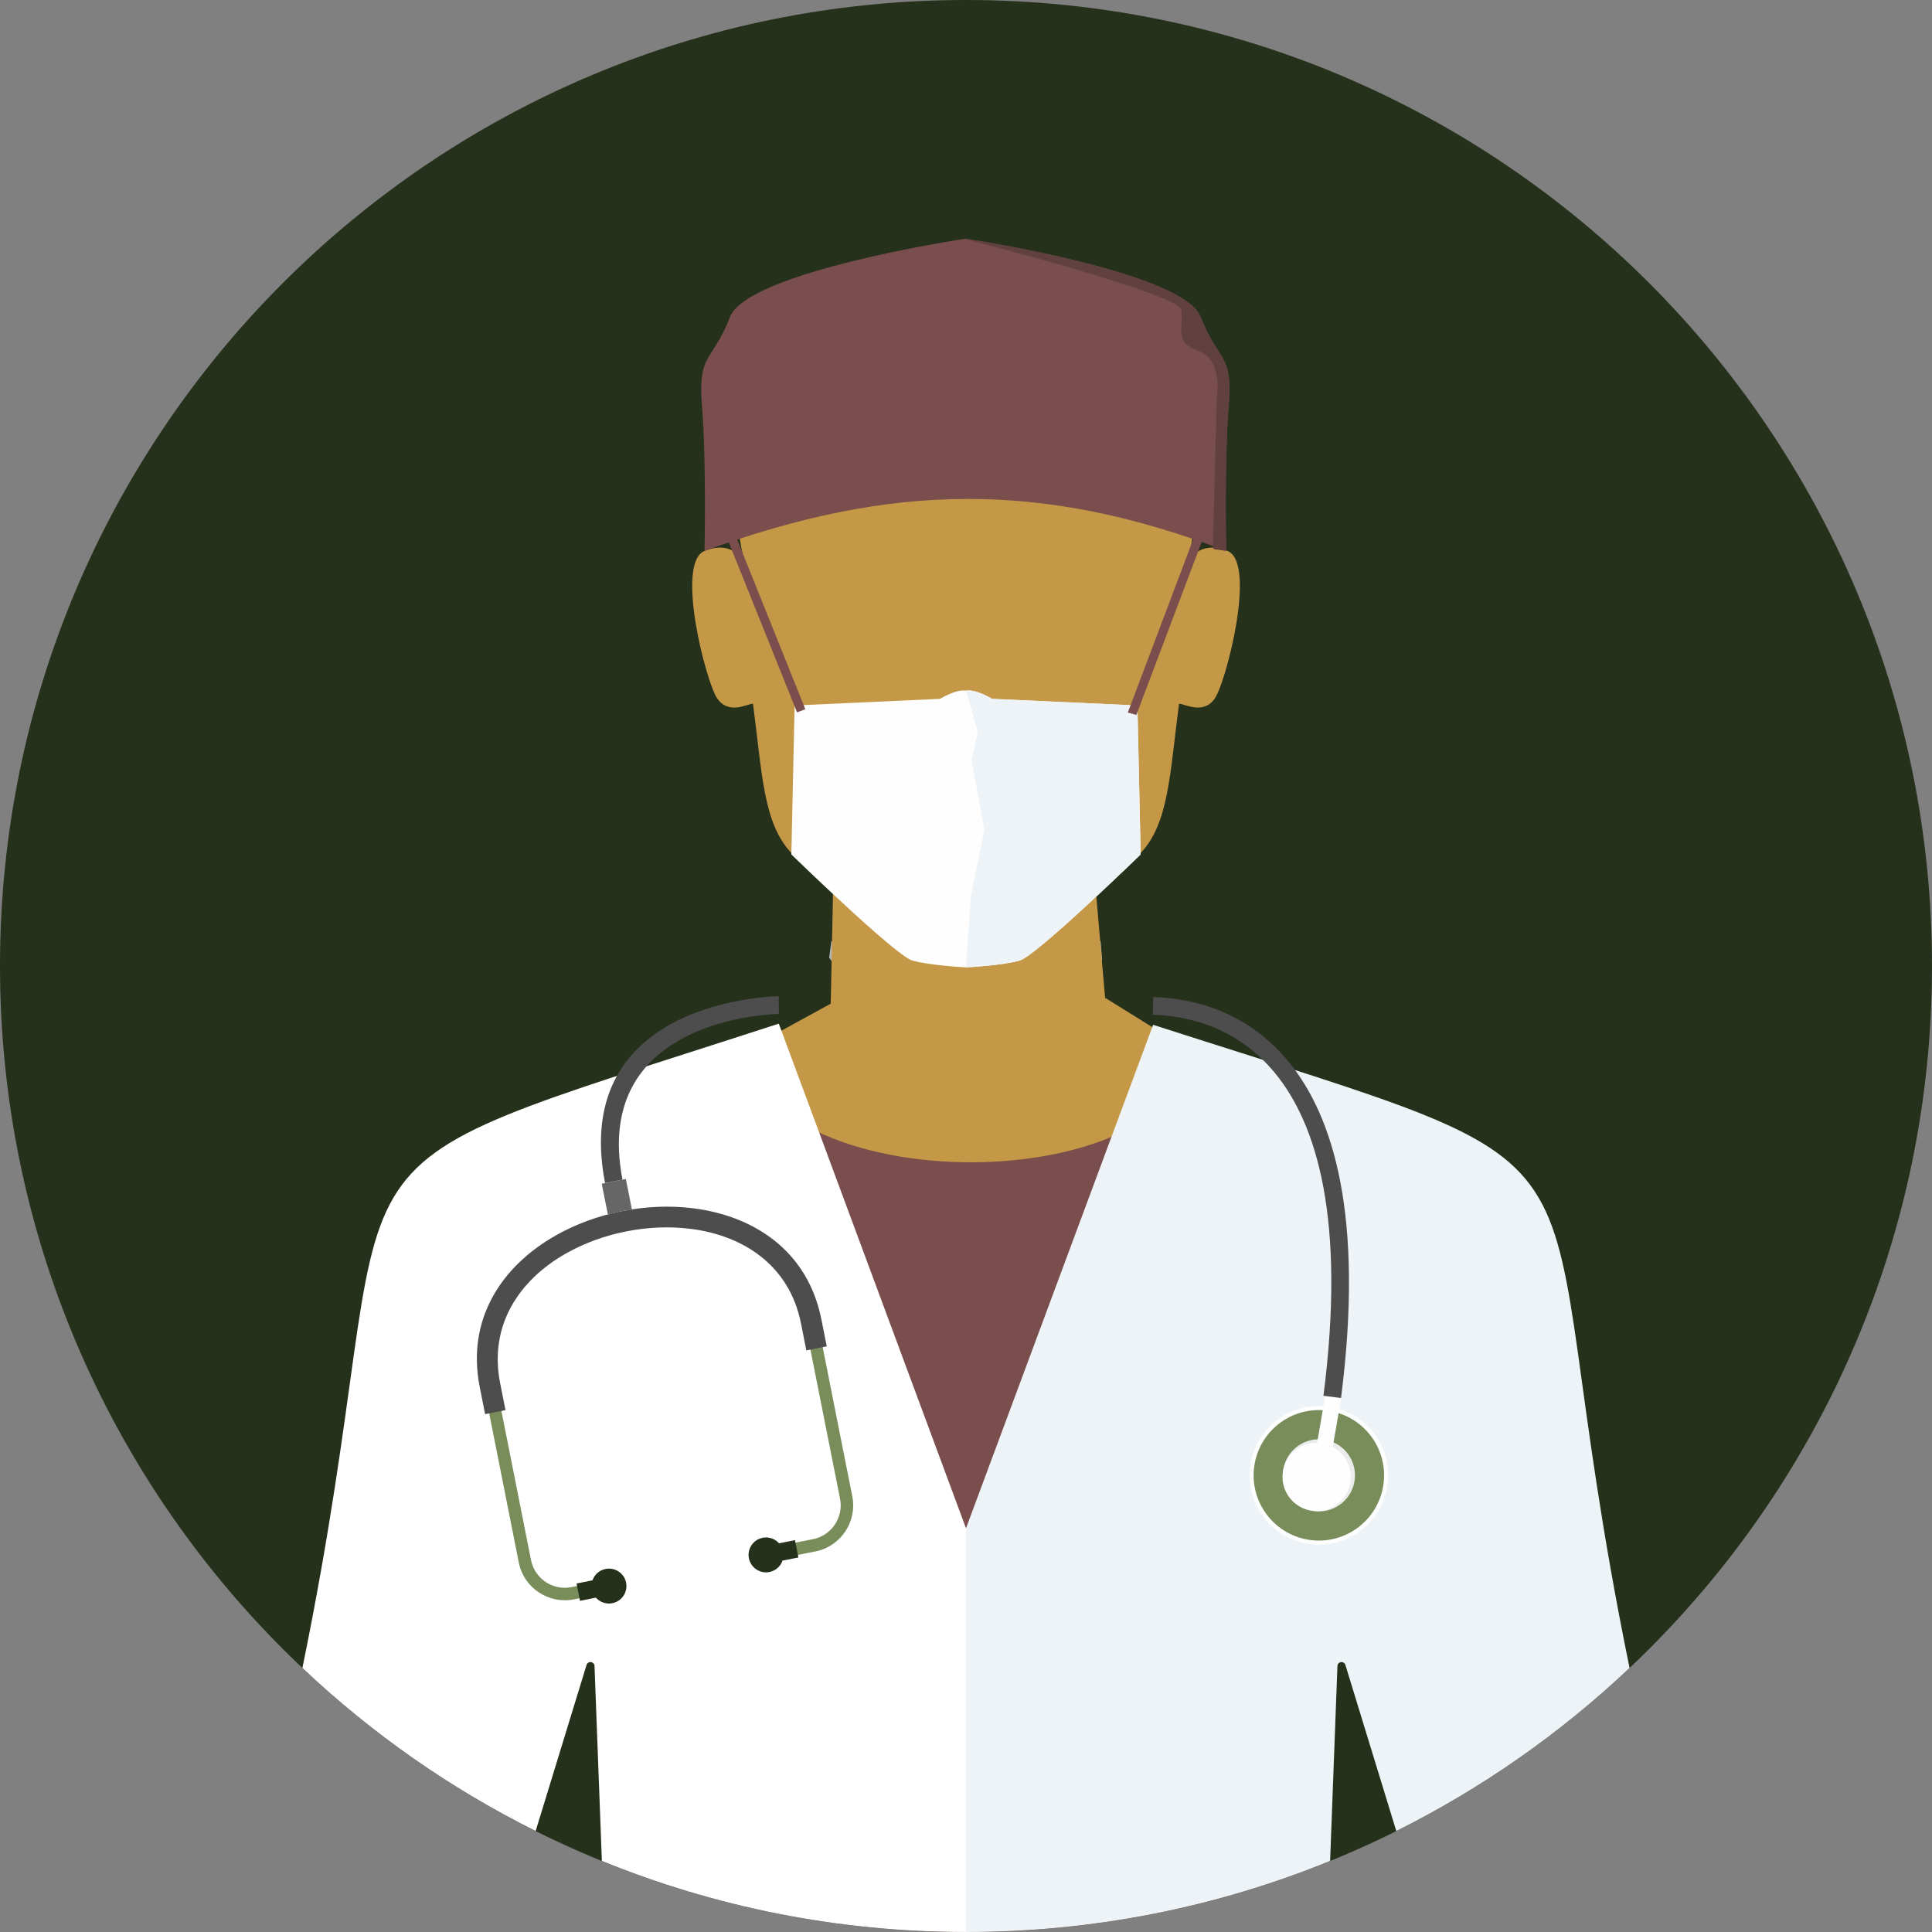
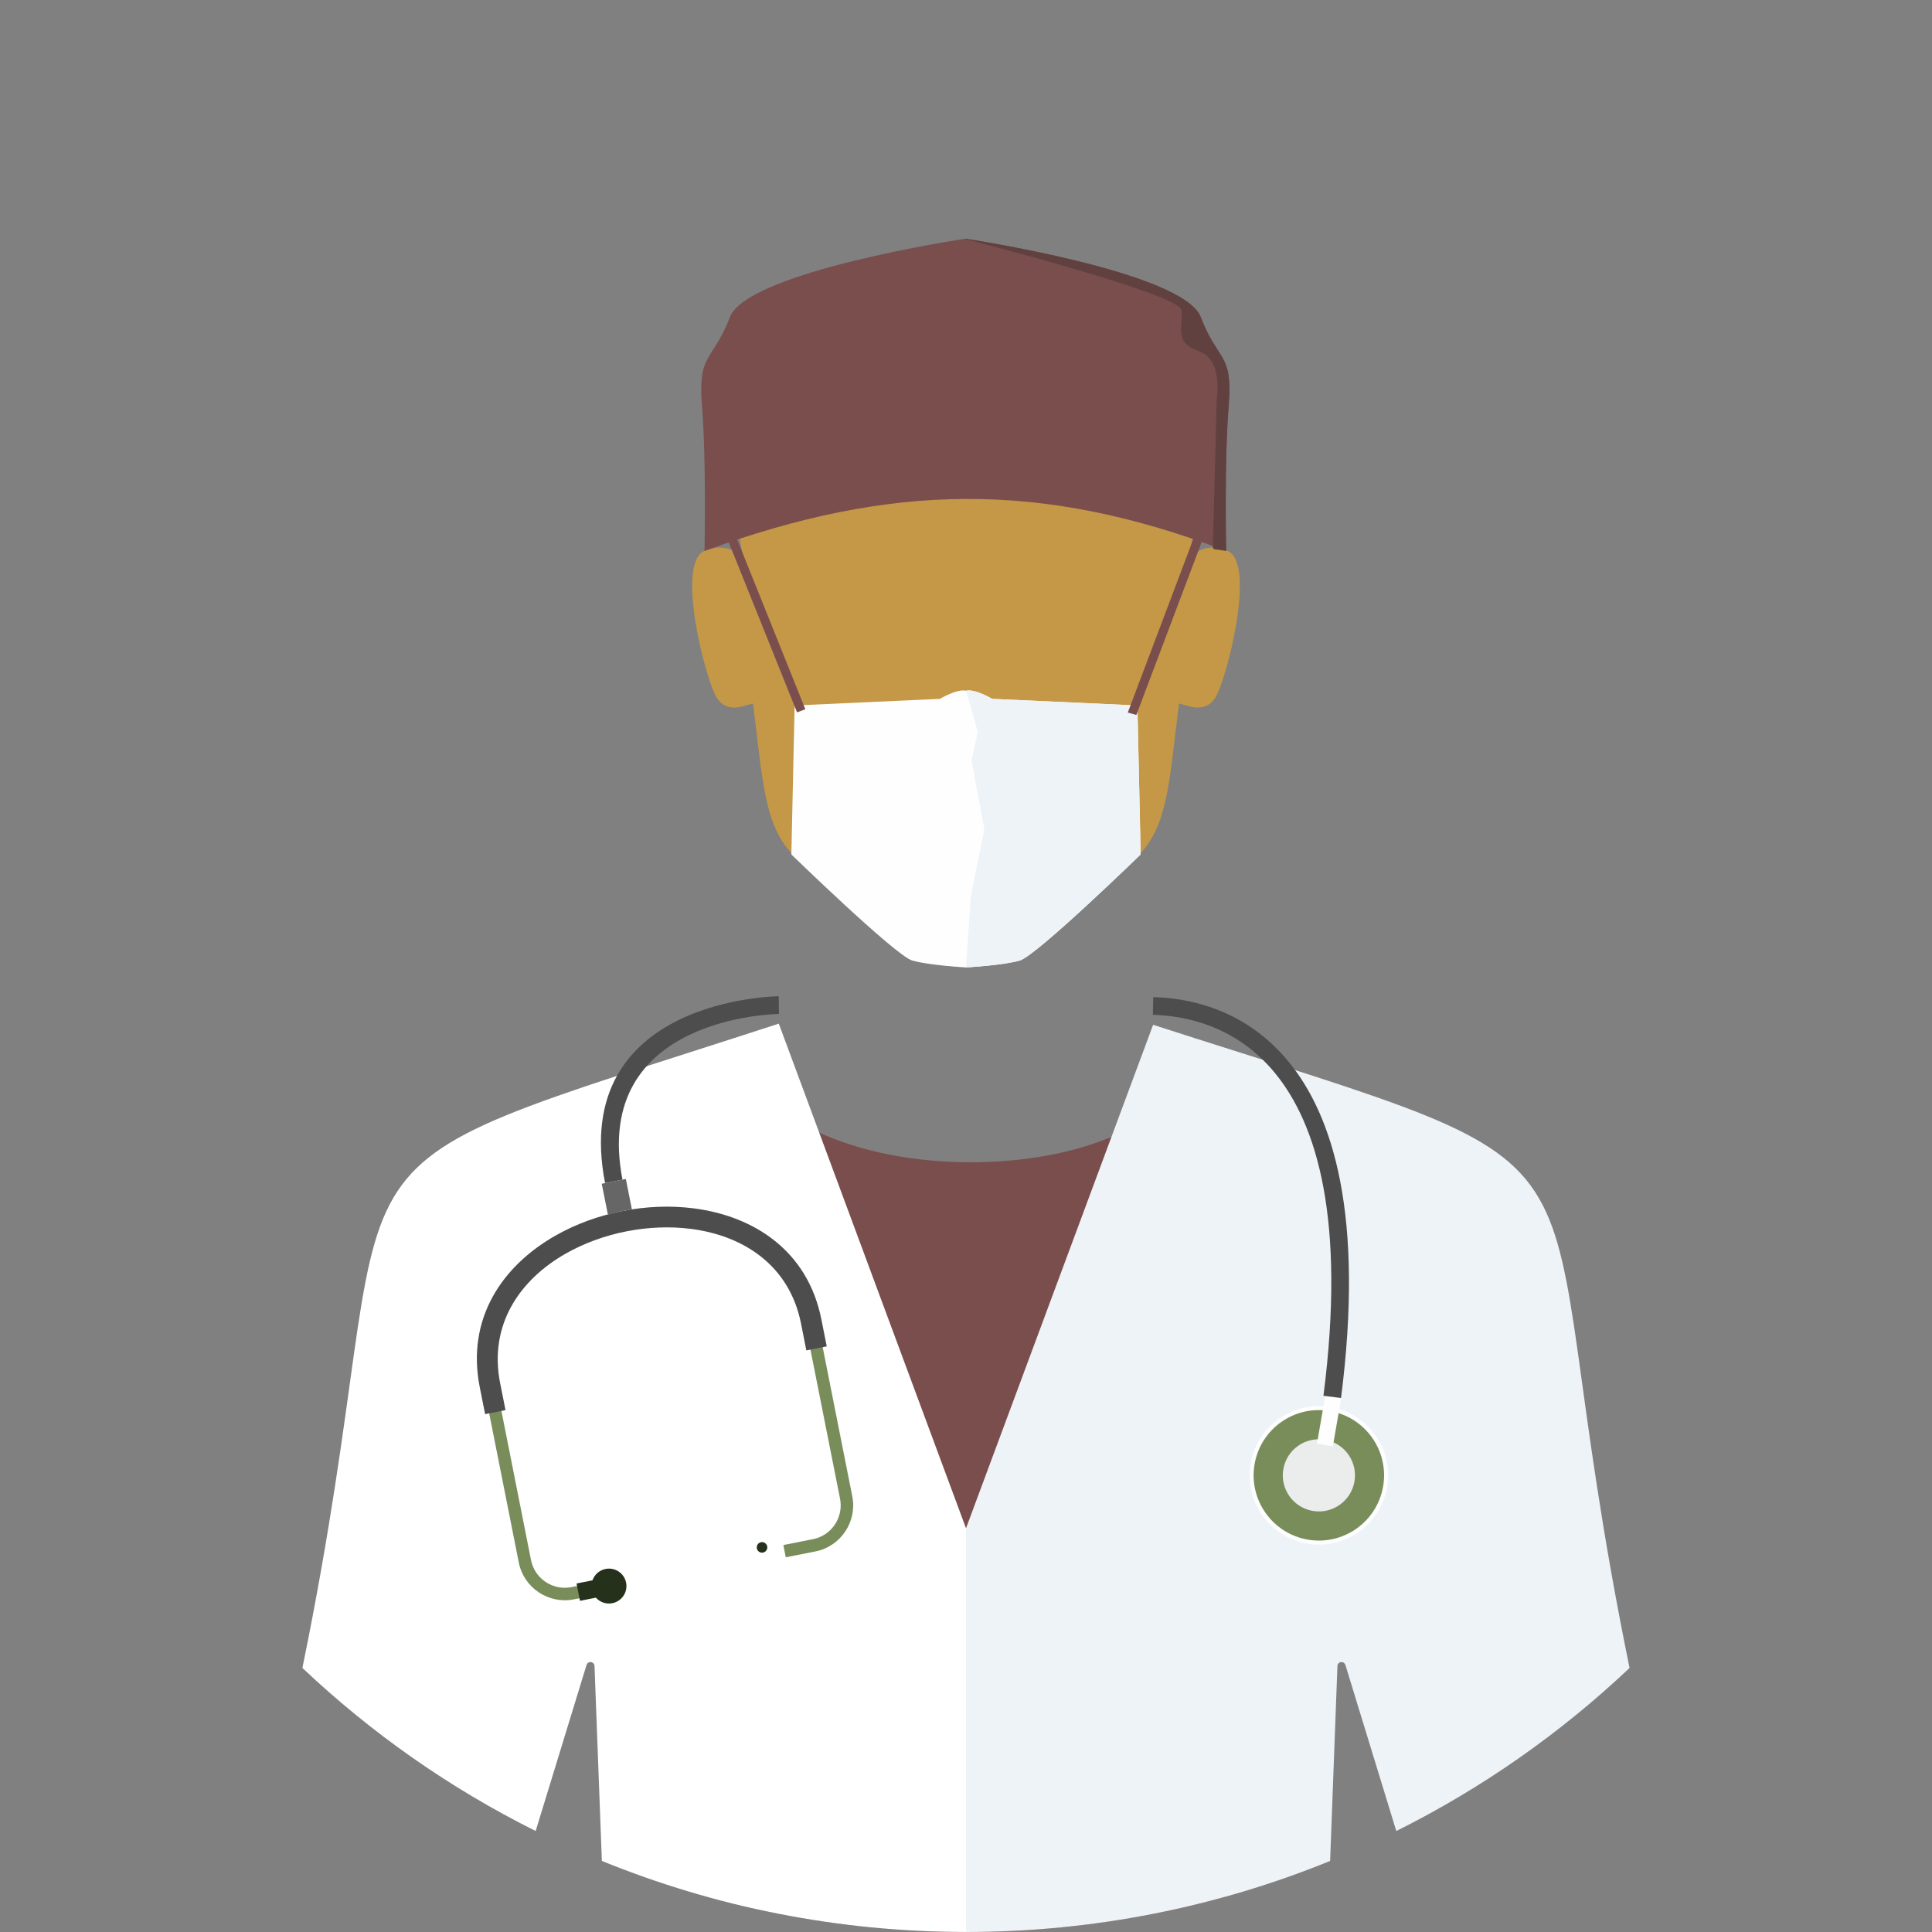
<svg xmlns="http://www.w3.org/2000/svg" width="256" height="256" viewBox="0 0 256 256" fill="none">
  <rect x="0" y="0" width="256" height="256" fill="#808080" stroke="none" />
  <g clip-path="url(#clip0_2354_949)">
-     <path d="M128 256C198.692 256 256 198.692 256 128C256 57.307 198.692 0 128 0C57.307 0 0 57.307 0 128C0 198.692 57.307 256 128 256Z" fill="#26311C" />
-     <path d="M110.16 124.716C122.054 124.716 133.945 124.716 145.838 124.716L146.032 127.155L128.596 153.585L109.867 126.891L110.158 124.716H110.16Z" fill="#B3B3B3" />
-     <path d="M110.385 118.083L110.076 132.993L84.781 146.826V197.528H127.364H169.94V146.826L146.431 132.214L145.14 117.307L110.386 118.086V118.083H110.385Z" fill="#C49846" />
    <path d="M98.702 74.607C98.702 74.607 97.252 71.42 93.358 72.999C89.465 74.577 93.534 90.325 95.021 92.523C96.508 94.719 98.903 93.325 99.776 93.237C101.016 102.624 101.127 109.095 104.885 113.053C108.443 116.801 116.593 124.441 120.886 127.103C123.794 127.718 125.962 128.078 128.004 128.186C130.043 128.078 132.214 127.718 135.121 127.103C139.414 124.44 147.564 116.801 151.123 113.053C154.88 109.095 154.991 102.627 156.231 93.237C157.104 93.325 159.497 94.719 160.986 92.523C162.473 90.327 166.545 74.579 162.649 72.999C158.756 71.42 157.305 74.607 157.305 74.607C157.305 74.607 161.155 62.24 154.312 50.068C149.624 41.724 138.929 37.398 128.006 37.08C117.083 37.396 106.388 41.724 101.7 50.068C94.858 62.24 98.707 74.607 98.707 74.607H98.702Z" fill="#C49846" />
    <path d="M97.673 137.38C100.395 159.871 158.188 159.234 158.322 137.383L177.328 169.689L162.276 251.351C151.364 254.377 139.873 256 127.998 256C118.312 256 108.883 254.917 99.814 252.88L72.836 172.268L97.676 137.38H97.673Z" fill="#794E4D" />
    <path d="M103.19 135.639C36.003 157.489 55.259 146.833 40.07 221.012C49.204 229.649 59.61 236.952 70.977 242.617L77.72 220.613C77.799 220.361 78.039 220.204 78.3 220.234C78.561 220.263 78.76 220.474 78.776 220.737L79.75 246.582C94.641 252.648 110.927 255.997 128 255.997V202.503L103.193 135.637L103.19 135.639Z" fill="white" />
    <path d="M152.791 135.792C220.033 157.43 200.737 146.84 215.925 221.013C206.792 229.65 196.383 236.952 185.016 242.62L178.273 220.616C178.196 220.364 177.954 220.205 177.691 220.237C177.43 220.269 177.231 220.479 177.217 220.74L176.247 246.585C161.356 252.651 145.069 256 128 256V202.505L152.794 135.792H152.791Z" fill="#EEF3F7" />
    <path d="M173.196 204.533C168.201 203.671 164.85 198.921 165.714 193.928C166.575 188.933 171.326 185.582 176.319 186.443C181.314 187.304 184.665 192.055 183.801 197.05C182.94 202.045 178.189 205.396 173.194 204.532H173.196V204.533Z" fill="#FEFEFE" />
    <path d="M173.284 204.007C168.58 203.194 165.426 198.723 166.236 194.018C167.049 189.314 171.52 186.158 176.224 186.971C180.929 187.784 184.083 192.257 183.272 196.961C182.459 201.665 177.989 204.82 173.284 204.007Z" fill="#798D5B" />
    <path d="M173.946 200.203C171.345 199.755 169.597 197.277 170.047 194.677C170.495 192.074 172.971 190.329 175.573 190.779C178.176 191.229 179.922 193.703 179.472 196.305C179.024 198.908 176.548 200.653 173.946 200.203Z" fill="#EBECEC" />
    <path d="M174.508 191.289L176.609 191.652L177.739 185.107L175.637 184.745L174.508 191.289Z" fill="#FEFEFE" />
    <path d="M104.121 206.35L108.059 205.57C109.733 205.237 111.119 204.251 112.001 202.93C112.884 201.608 113.267 199.951 112.934 198.279L108.304 174.945C106.556 166.139 99.666 161.65 91.796 160.654C88.78 160.273 85.618 160.412 82.554 161.019C79.49 161.624 76.517 162.705 73.876 164.209C66.998 168.126 62.363 174.896 64.114 183.716L68.744 207.05C69.076 208.724 70.062 210.108 71.384 210.993L71.386 210.99C72.707 211.875 74.363 212.256 76.035 211.925L79.971 211.145L79.65 209.521L75.713 210.302C74.487 210.544 73.269 210.265 72.302 209.618C71.332 208.97 70.609 207.953 70.364 206.727L65.734 183.393C64.144 175.391 68.392 169.222 74.684 165.64C77.171 164.223 79.975 163.206 82.871 162.631C85.766 162.058 88.746 161.929 91.59 162.287C98.793 163.196 105.095 167.278 106.679 175.265L111.312 198.599C111.554 199.825 111.272 201.04 110.626 202.01C109.978 202.978 108.961 203.703 107.735 203.945L103.797 204.726L104.118 206.349H104.121V206.35Z" fill="#798D5B" />
    <path d="M109.548 178.4L108.839 174.834C107.038 165.756 99.951 161.128 91.858 160.105C88.784 159.717 85.563 159.856 82.443 160.475C79.32 161.092 76.293 162.193 73.603 163.724C66.529 167.751 61.767 174.726 63.571 183.818L64.28 187.383L66.982 186.845L66.273 183.282C64.739 175.552 68.857 169.585 74.954 166.114C77.39 164.726 80.138 163.73 82.977 163.167C85.815 162.604 88.737 162.477 91.522 162.83C98.503 163.712 104.604 167.656 106.138 175.37L106.844 178.935L109.548 178.4Z" fill="#4D4D4D" />
    <path d="M76.853 212.117L78.96 211.699C79.489 212.292 80.306 212.597 81.142 212.431C82.396 212.181 83.211 210.964 82.962 209.71C82.715 208.459 81.495 207.643 80.241 207.893C79.405 208.059 78.766 208.653 78.505 209.403L76.398 209.821L76.853 212.117Z" fill="#26311C" />
-     <path d="M105.793 206.373L103.689 206.791C103.428 207.539 102.788 208.135 101.952 208.302C100.698 208.549 99.481 207.736 99.232 206.482C98.985 205.23 99.798 204.011 101.049 203.764C101.883 203.598 102.703 203.904 103.229 204.496L105.336 204.078L105.791 206.373H105.793Z" fill="#26311C" />
    <path d="M83.732 160.267L82.928 156.219L81.33 156.538L79.734 156.854L80.547 160.941C81.155 160.764 81.771 160.614 82.395 160.492C82.838 160.404 83.284 160.33 83.732 160.27V160.267Z" fill="#666666" />
    <path d="M80.281 209.865C80.66 209.789 80.907 209.42 80.831 209.043C80.757 208.664 80.387 208.417 80.009 208.491C79.63 208.568 79.383 208.935 79.459 209.313C79.536 209.692 79.903 209.939 80.282 209.863L80.281 209.865Z" fill="#26311C" />
    <path d="M101.109 205.724C101.488 205.65 101.733 205.281 101.659 204.902C101.582 204.521 101.215 204.276 100.837 204.35C100.458 204.427 100.211 204.794 100.287 205.175C100.361 205.554 100.731 205.798 101.112 205.724H101.109Z" fill="#26311C" />
-     <path d="M173.693 200.159C171.231 199.734 169.58 197.395 170.004 194.932C170.429 192.473 172.768 190.822 175.231 191.246C177.692 191.671 179.344 194.01 178.919 196.473C178.494 198.934 176.153 200.586 173.693 200.161V200.159Z" fill="#FEFEFE" />
    <path d="M103.213 134.357C103.141 134.357 78.283 134.565 82.481 156.312L80.17 156.753C75.435 132.235 103.106 132.008 103.185 132.008L103.213 134.357Z" fill="#4D4D4D" />
    <path d="M152.815 132.122C156.87 132.231 164.711 133.337 170.745 140.679C176.65 147.861 180.791 161.055 177.694 185.243L175.364 184.948C178.359 161.537 174.489 148.934 168.93 142.171C163.501 135.566 156.42 134.571 152.758 134.471L152.813 132.123H152.815V132.122Z" fill="#4D4D4D" />
    <path d="M128.001 128.185C128.001 128.185 123.078 127.924 120.861 127.268C118.644 126.613 104.859 113.218 104.859 113.218L105.291 93.48L124.54 92.602C124.54 92.602 126.831 91.237 128.001 91.525C129.174 91.237 131.463 92.602 131.463 92.602L150.712 93.48L151.143 113.218C151.143 113.218 137.359 126.613 135.141 127.268C132.925 127.924 128.001 128.185 128.001 128.185Z" fill="#FEFEFE" />
    <path d="M128.002 91.525L129.561 96.969L128.732 100.77L130.438 109.934L128.644 118.696L128 128.185C128 128.185 132.924 127.924 135.141 127.269C137.358 126.613 151.143 113.219 151.143 113.219L150.711 93.48L131.462 92.602C131.462 92.602 129.171 91.237 128 91.525H128.002Z" fill="#EEF3F7" />
    <path d="M97.37 70.713L106.71 93.976L105.613 94.394L96.273 71.132L97.37 70.713Z" fill="#794E4D" />
    <path d="M159.361 71.464L150.572 94.736L149.438 94.416L158.227 71.145L159.361 71.464Z" fill="#794E4D" />
    <path d="M127.911 31.631C127.911 31.631 99.063 35.959 96.723 42.01C94.384 48.06 92.435 46.686 93.019 53.836C93.603 60.986 93.351 73.001 93.351 73.001C118.094 63.981 137.955 63.654 162.469 73.001C162.469 73.001 162.217 60.986 162.801 53.836C163.386 46.686 161.436 48.06 159.097 42.01C156.757 35.959 127.909 31.631 127.909 31.631H127.911Z" fill="#794E4D" />
    <path d="M127.914 31.631L127.773 31.652C127.773 31.652 156.255 38.895 156.548 41.093C156.842 43.291 155.463 45.37 158.791 46.502C162.119 47.633 161.227 52.827 161.227 52.827L160.709 72.586L160.871 72.775L162.474 72.996C162.474 72.996 162.222 60.981 162.806 53.831C163.39 46.681 161.441 48.056 159.102 42.005C156.762 35.954 127.914 31.627 127.914 31.627V31.631Z" fill="#614140" />
  </g>
  <defs>
    <clipPath id="clip0_2354_949">
      <rect width="256" height="256" fill="white" />
    </clipPath>
  </defs>
</svg>